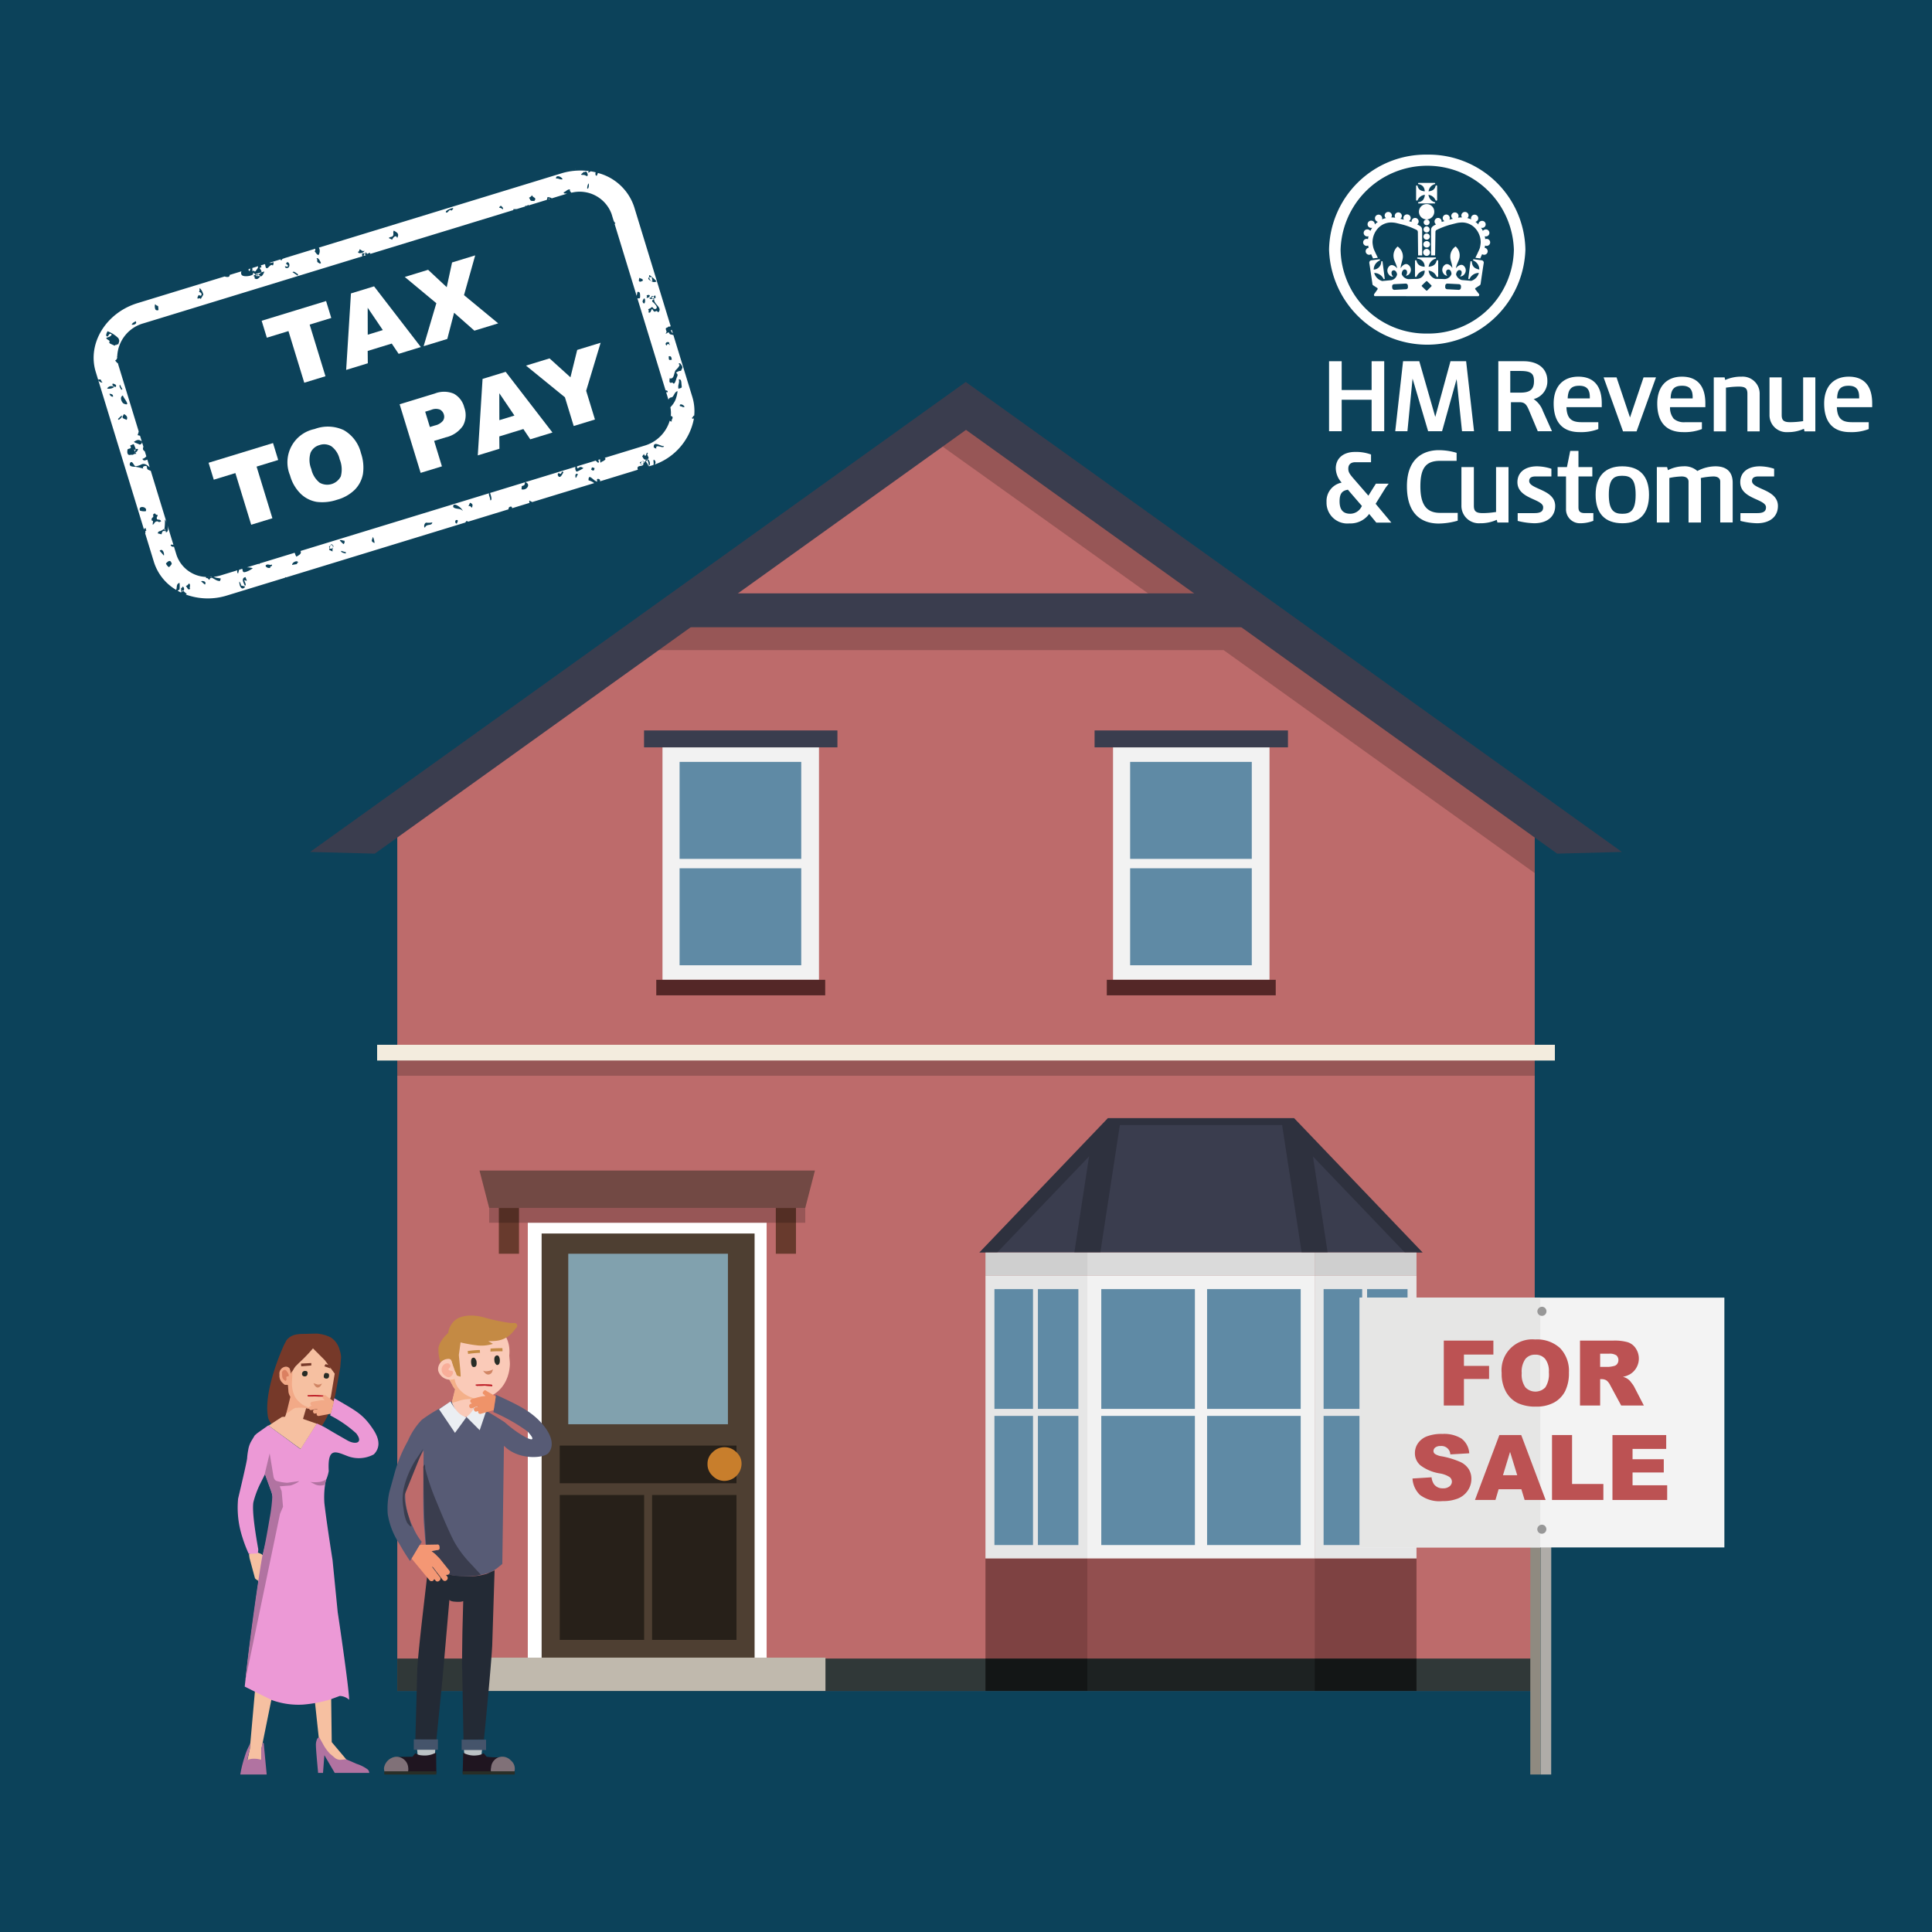
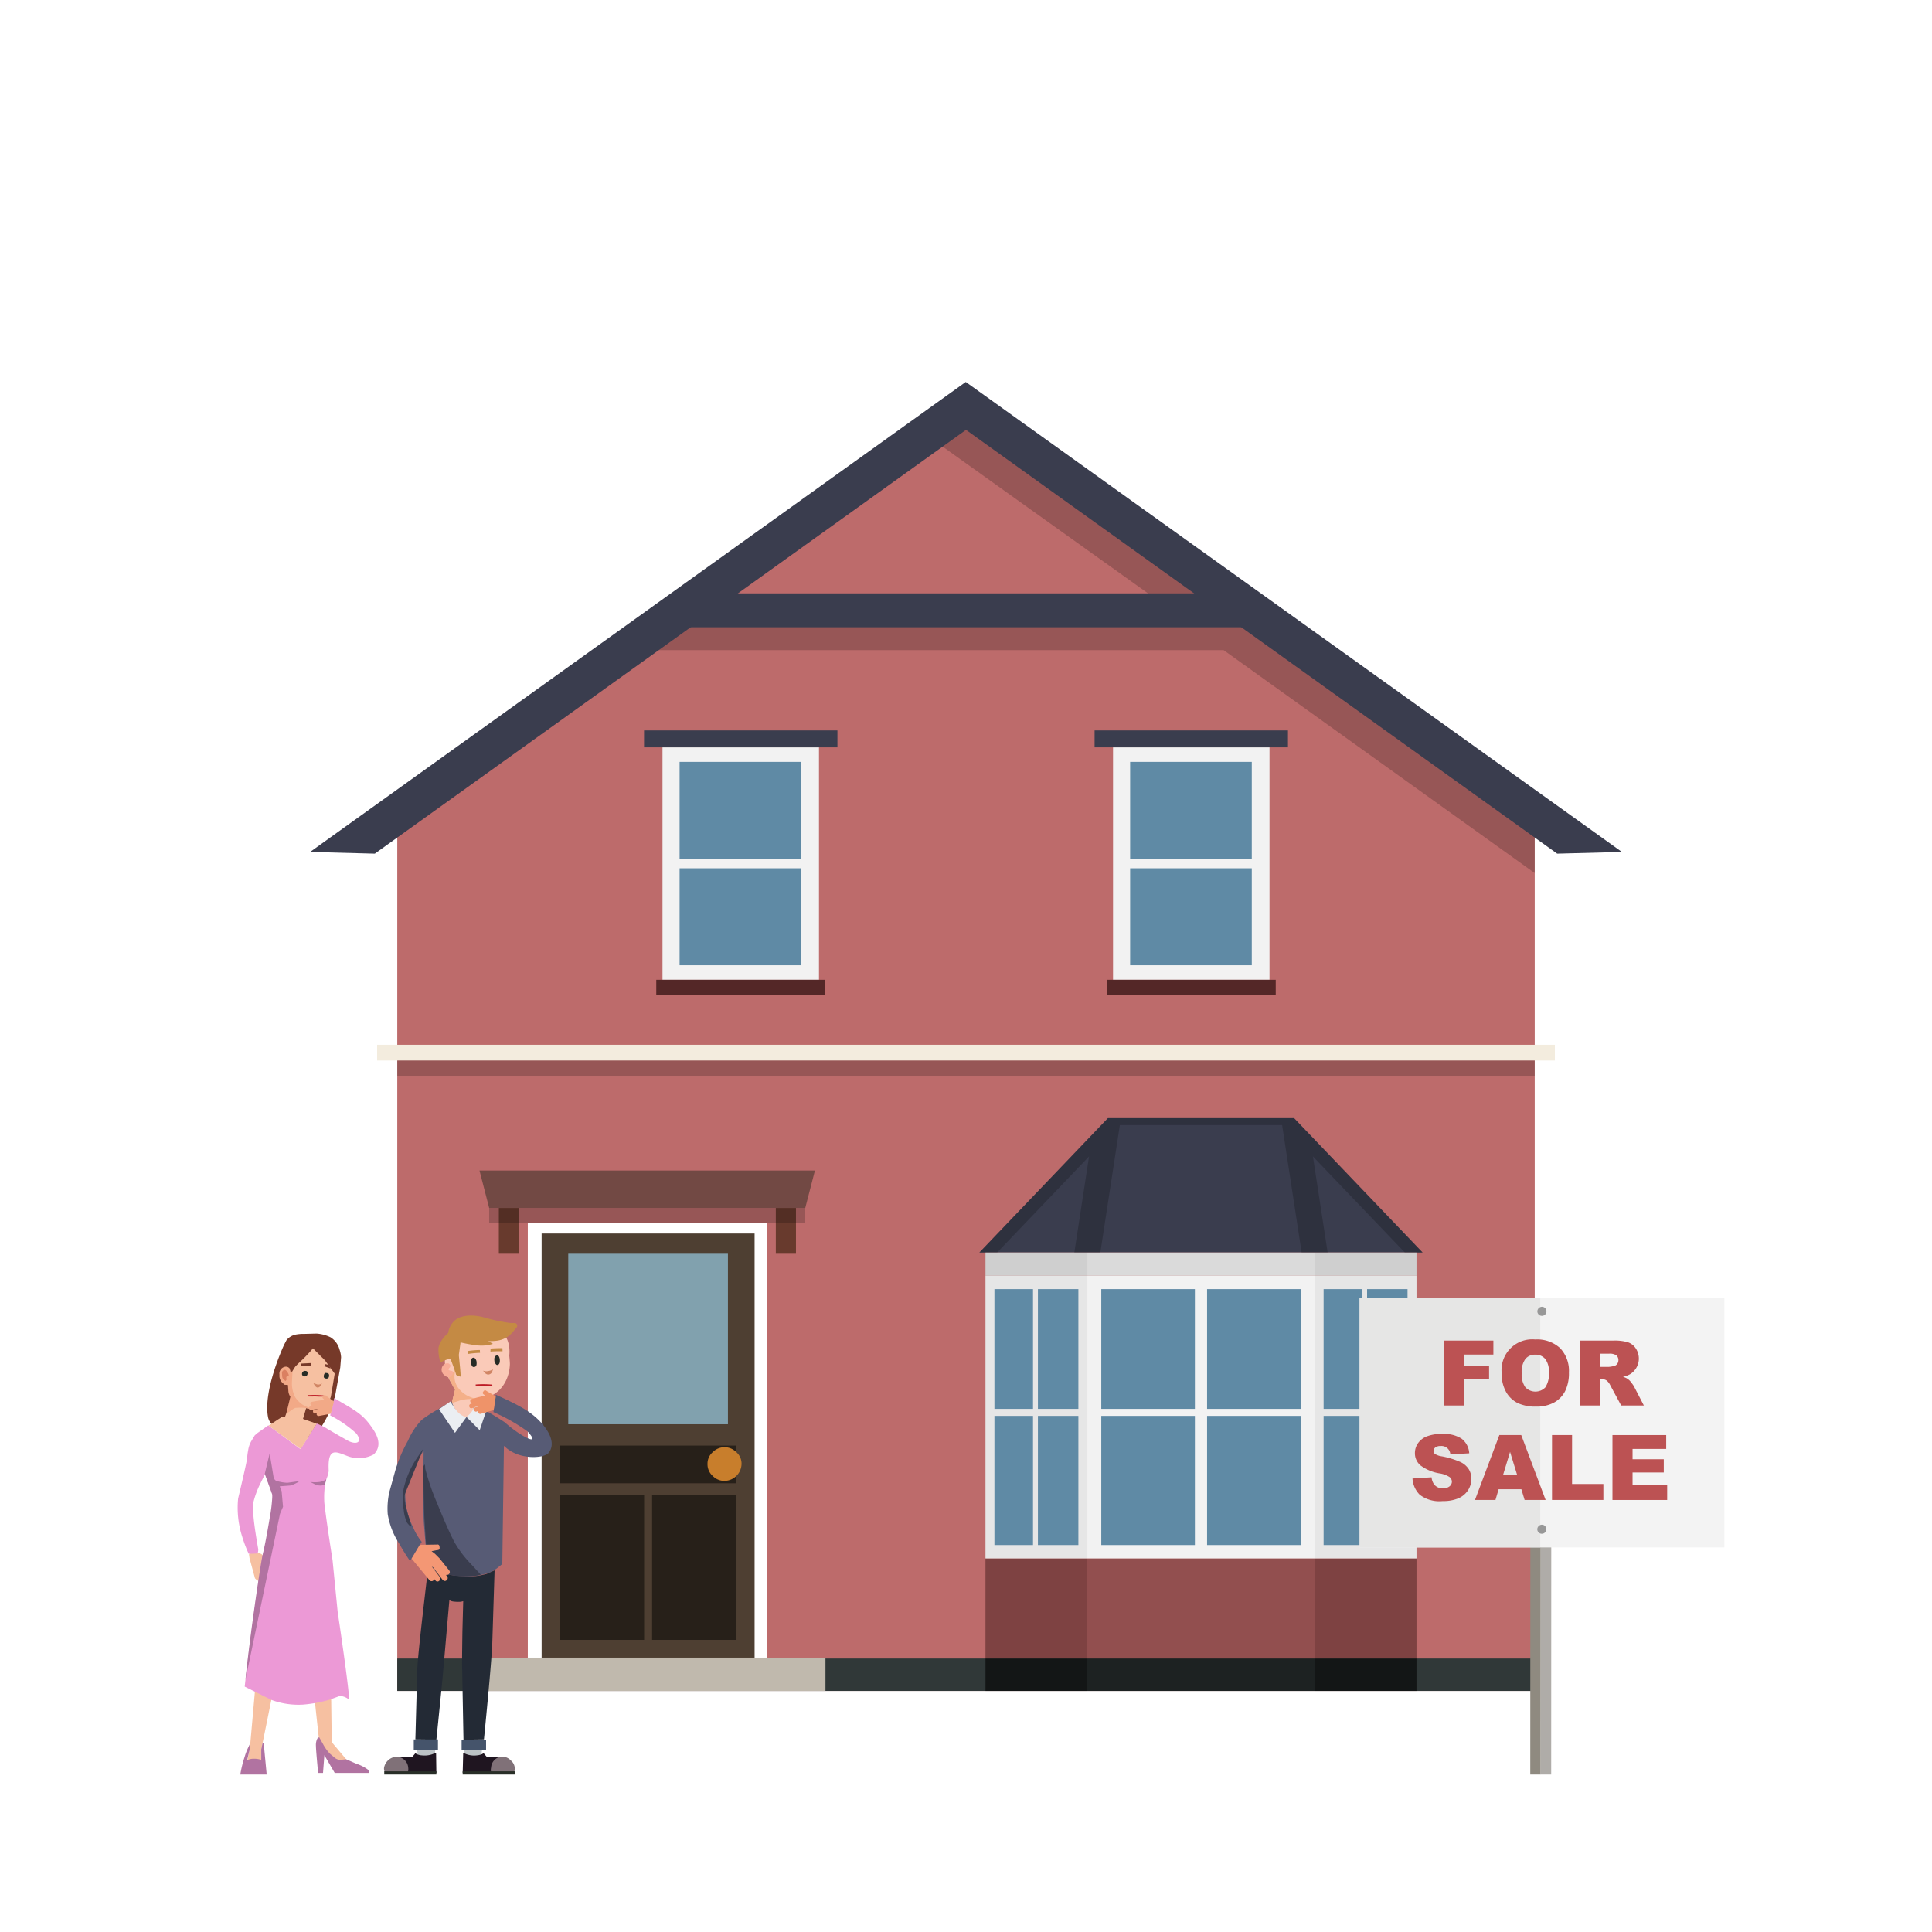
<svg xmlns="http://www.w3.org/2000/svg" width="300" height="300" viewBox="0 0 300 300">
  <defs>
    <style>
      .a {
        fill: none;
        clip-rule: evenodd;
      }

      .b {
        fill: #0c425a;
      }

      .c {
        fill: #bd6b6b;
      }

      .ac, .ae, .af, .c, .d, .g, .i, .p {
        fill-rule: evenodd;
      }

      .d {
        fill: #303838;
      }

      .e {
        fill: #f3ecde;
      }

      .f, .g {
        opacity: 0.2;
      }

      .h, .i {
        fill: #3a3d4e;
      }

      .j {
        fill: #724944;
      }

      .k {
        fill: #fff;
      }

      .l {
        fill: #4e3f32;
      }

      .m {
        fill: #81a1ae;
      }

      .n {
        fill: #272019;
      }

      .o {
        fill: #c87e2c;
      }

      .p {
        fill: #c0b9ad;
      }

      .q {
        fill: #683a2d;
      }

      .ab, .r, .s {
        fill: #542727;
      }

      .r, .t {
        opacity: 0.6;
      }

      .s, .u {
        opacity: 0.4;
      }

      .v {
        fill: #cfcfcf;
      }

      .w {
        fill: #dadada;
      }

      .x {
        fill: #e6e6e6;
      }

      .y {
        fill: #f2f2f2;
      }

      .z {
        fill: #5f8aa5;
      }

      .aa {
        clip-path: url(#a);
      }

      .ac {
        fill: #facab8;
      }

      .ad {
        fill: #f4b089;
      }

      .ae, .ai {
        fill: #c48a44;
      }

      .af {
        fill: #f8ae99;
      }

      .ag {
        fill: #d08564;
      }

      .ah {
        fill: #272c26;
      }

      .aj {
        fill: #575b75;
      }

      .ak {
        fill: #bcc3c6;
      }

      .al {
        fill: #232a35;
      }

      .am {
        fill: #1f1520;
      }

      .an {
        fill: #807178;
      }

      .ao {
        fill: #282e27;
      }

      .ap {
        fill: #45546b;
      }

      .aq {
        fill: #ebeef2;
      }

      .ar {
        fill: #f49774;
      }

      .as {
        fill: #bd1b25;
      }

      .at {
        fill: #ef9369;
      }

      .au {
        fill: #763929;
      }

      .av {
        fill: #f6c0a1;
      }

      .aw {
        fill: #ec99d6;
      }

      .ax {
        fill: #b173a1;
      }

      .ay {
        fill: #f2a987;
      }

      .az {
        fill: #db8061;
      }

      .ba {
        fill: #8f8a80;
      }

      .bb {
        fill: #afaca8;
      }

      .bc {
        fill: #f3f3f3;
      }

      .bd {
        fill: #e6e6e5;
      }

      .be {
        fill: #989898;
      }

      .bf {
        fill: #bc5253;
      }
    </style>
    <clipPath id="a">
      <polygon class="a" points="220.904 194.489 152.074 194.489 172.037 173.621 200.941 173.621 220.904 194.489" />
    </clipPath>
  </defs>
  <title>new-house-020222-3</title>
-   <rect class="b" x="-9.187" y="-10.176" width="320.352" height="320.352" />
  <g>
    <g>
      <polygon class="c" points="238.312 126.496 150 63.456 61.688 126.496 61.688 262.569 238.312 262.569 238.312 126.496" />
      <polygon class="d" points="238.312 262.569 238.312 257.539 61.688 257.539 61.688 262.569 238.312 262.569 238.312 262.569" />
      <rect class="e" x="58.559" y="162.233" width="182.882" height="2.447" transform="translate(300 326.913) rotate(180)" />
      <rect class="f" x="61.688" y="164.68" width="176.624" height="2.363" transform="translate(300 331.722) rotate(180)" />
      <path class="g" d="M238.312,124.265l-29.635-21.235h0l-.001,0-58.251-41.755-5.734,6.874,35.937,25.675c-26.58-.012-76.075-.027-77.209.009l-9.657,7.116h96.241l48.309,34.621Z" />
      <rect class="h" x="104.881" y="92.136" width="90.237" height="5.261" />
      <polygon class="i" points="251.845 132.289 149.962 59.312 48.155 132.289 58.202 132.554 150 66.752 241.798 132.554 251.845 132.289" />
      <g>
        <polygon class="j" points="74.457 181.762 126.542 181.762 125.041 187.569 75.958 187.569 74.457 181.762" />
        <rect class="k" x="81.956" y="189.869" width="37.086" height="67.869" transform="translate(200.999 447.607) rotate(180)" />
        <path class="l" d="M117.173,191.539h-33.07v65.859h33.07Z" />
        <path class="m" d="M88.239,194.68v26.477h24.794V194.68Z" />
        <path class="n" d="M100.019,254.642V232.146H86.915v22.497Z" />
        <path class="n" d="M114.361,254.642V232.146H101.257v22.497Z" />
        <path class="n" d="M114.36,230.319V224.47H86.914v5.849Z" />
-         <path class="o" d="M115.148,227.309a2.36,2.36,0,0,0-.787-1.8,2.581,2.581,0,0,0-3.712,0,2.36,2.36,0,0,0-.787,1.8,2.423,2.423,0,0,0,.787,1.856,2.539,2.539,0,0,0,1.856.787,2.69,2.69,0,0,0,2.643-2.643Z" />
+         <path class="o" d="M115.148,227.309a2.36,2.36,0,0,0-.787-1.8,2.581,2.581,0,0,0-3.712,0,2.36,2.36,0,0,0-.787,1.8,2.423,2.423,0,0,0,.787,1.856,2.539,2.539,0,0,0,1.856.787,2.69,2.69,0,0,0,2.643-2.643" />
        <polygon class="p" points="72.795 262.569 72.795 257.398 128.176 257.398 128.176 262.569 72.795 262.569 72.795 262.569" />
        <rect class="q" x="120.467" y="187.569" width="3.129" height="7.111" transform="translate(244.064 382.248) rotate(180)" />
        <rect class="q" x="77.459" y="187.569" width="3.129" height="7.111" transform="translate(158.048 382.248) rotate(180)" />
        <rect class="f" x="75.958" y="187.569" width="49.083" height="2.3" transform="translate(200.999 377.438) rotate(180)" />
      </g>
      <g>
        <polygon class="i" points="220.904 194.489 152.074 194.489 172.037 173.621 200.941 173.621 220.904 194.489" />
        <rect class="r" x="153.024" y="241.989" width="15.817" height="15.55" />
        <rect class="r" x="204.137" y="241.989" width="15.817" height="15.55" />
        <rect class="s" x="168.841" y="241.989" width="35.295" height="15.55" />
        <rect class="t" x="153.024" y="257.539" width="15.817" height="5.031" />
        <rect class="t" x="204.137" y="257.539" width="15.817" height="5.031" />
        <rect class="u" x="168.841" y="257.539" width="35.295" height="5.031" />
        <rect class="v" x="153.024" y="194.489" width="15.817" height="3.606" />
        <rect class="v" x="204.137" y="194.489" width="15.817" height="3.606" />
        <rect class="w" x="168.841" y="194.489" width="35.295" height="3.606" />
        <rect class="x" x="153.024" y="198.095" width="15.817" height="43.894" />
        <rect class="x" x="204.137" y="198.095" width="15.817" height="43.894" />
        <rect class="y" x="168.841" y="198.095" width="35.295" height="43.894" />
        <g>
          <rect class="z" x="171.006" y="200.172" width="14.536" height="18.6" />
          <rect class="z" x="187.436" y="200.172" width="14.536" height="18.6" />
          <rect class="z" x="171.006" y="219.86" width="14.536" height="20.052" />
          <rect class="z" x="187.436" y="219.86" width="14.536" height="20.052" />
        </g>
        <g>
          <rect class="z" x="154.415" y="200.172" width="5.99" height="18.6" />
          <rect class="z" x="161.168" y="200.172" width="6.282" height="18.6" />
          <rect class="z" x="154.415" y="219.86" width="5.99" height="20.052" />
          <rect class="z" x="161.168" y="219.86" width="6.282" height="20.052" />
        </g>
        <g>
          <rect class="z" x="205.528" y="200.172" width="5.99" height="18.6" />
          <rect class="z" x="212.28" y="200.172" width="6.282" height="18.6" />
          <rect class="z" x="205.528" y="219.86" width="5.99" height="20.052" />
          <rect class="z" x="212.28" y="219.86" width="6.282" height="20.052" />
        </g>
        <g class="aa">
          <polygon class="f" points="222.347 193.109 204.739 174.704 204.739 174.704 204.739 172.596 202.804 172.596 202.572 171.083 201.441 171.256 198.763 168.456 195.877 171.216 197.197 172.596 175.781 172.596 177.101 171.216 174.215 168.456 171.537 171.256 170.406 171.083 170.174 172.596 169.585 172.596 169.585 173.297 150.631 193.109 153.517 195.869 169.106 179.574 166.67 195.477 170.617 196.082 173.891 174.704 199.087 174.704 202.361 196.082 206.308 195.477 203.872 179.574 219.461 195.869 222.347 193.109" />
        </g>
      </g>
      <g>
        <g>
          <rect class="y" x="102.871" y="116.049" width="24.299" height="36.094" transform="translate(230.041 268.192) rotate(180)" />
          <rect class="z" x="105.527" y="118.305" width="18.889" height="15.06" />
          <rect class="z" x="105.527" y="134.826" width="18.889" height="15.06" />
          <rect class="h" x="100.006" y="113.421" width="30.028" height="2.627" transform="translate(230.041 229.47) rotate(180)" />
          <rect class="ab" x="101.905" y="152.143" width="26.231" height="2.411" transform="translate(230.041 306.696) rotate(180)" />
        </g>
        <g>
          <rect class="y" x="172.83" y="116.049" width="24.299" height="36.094" transform="translate(369.959 268.192) rotate(180)" />
          <rect class="z" x="175.486" y="118.305" width="18.889" height="15.06" />
          <rect class="z" x="175.486" y="134.826" width="18.889" height="15.06" />
          <rect class="h" x="169.965" y="113.421" width="30.028" height="2.627" transform="translate(369.959 229.47) rotate(180)" />
          <rect class="ab" x="171.864" y="152.143" width="26.231" height="2.411" transform="translate(369.959 306.696) rotate(180)" />
        </g>
      </g>
    </g>
    <g>
      <path class="ac" d="M73.683,205.383c2.821-.32,5.771,1.4,5.394,5.116.029.32.111,1.089.096,1.399-.138,2.85-1.889,4.976-4.433,5.264a4.448,4.448,0,0,1-.801.012c-.014.029-.032.047-.045.079l-.401,2.154q-.031.341-.639.486a2.656,2.656,0,0,1-1.052.055q-.452-.054-1.063-.834a2.148,2.148,0,0,1-.618-1.129l.587-2.308a4.762,4.762,0,0,1-.288-.447,6.365,6.365,0,0,1-1.315-3.379C68.812,208.6,70.862,205.704,73.683,205.383Z" />
      <path class="ad" d="M73.886,217.291a6.505,6.505,0,0,0-2.423.161,11.034,11.034,0,0,1-1.312.388l.504-2.094a2.848,2.848,0,0,1-.477-.78c-.298-.626-.513-.907-.488-1.03l.583-.85a.57.57,0,0,0,.23-.184l.171-.274-.1,1.059a2.953,2.953,0,0,0,.681,1.951,4.335,4.335,0,0,0,1.425,1.139,4.508,4.508,0,0,0,1.043.367,2.434,2.434,0,0,0,.874.063Z" />
      <path class="ae" d="M71.251,210.371c-.02.099.372,3.408.254,3.388s-.673-.143-.708-.376-.583-1.698-.766-2.183-1.593.379-1.635.344a5.995,5.995,0,0,1-.314-1.929c-.078-1.288,1.511-2.634,1.511-2.634a3.218,3.218,0,0,1,.808-1.729c.754-.871,2.415-1.25,4.514-.752a31.04,31.04,0,0,0,4.246.927,5.6,5.6,0,0,0,.708.008.421.421,0,0,1,.353.685c-.189.238-.405.5-.626.754a3.842,3.842,0,0,1-2.379,1.305c-.852.118-1.525.038-1.347.117s.673.377.673.377a5.871,5.871,0,0,1-2.457.235,22.148,22.148,0,0,1-2.575-.459C71.511,208.568,71.251,210.371,71.251,210.371Z" />
-       <path class="ac" d="M69.441,211.019c.867-.088.638.577,1.051,1.665.686.994.51,1.452-.357,1.54a1.93,1.93,0,0,1-2.098-1.409A1.612,1.612,0,0,1,69.441,211.019Z" />
      <path class="af" d="M68.755,212.087a1.068,1.068,0,0,0,.162,1.381c.381.331.767.567,1.144.217s.362-.79.062-.817-.576-.124-.444-.326.217-.202.267-.424-.306-.411-.306-.411A.862.862,0,0,0,68.755,212.087Z" />
      <path class="ag" d="M75.941,213.425q-.49.099-.922-.591a1.186,1.186,0,0,0,.789.057,1.758,1.758,0,0,0,.578-.168l.171-.098-.127.382A.716.716,0,0,1,75.941,213.425Z" />
      <path class="ah" d="M73.825,211.015a.818.818,0,0,1,.177.499q.07.725-.371.75-.406.07-.476-.655-.065-.764.376-.79Q73.692,210.8,73.825,211.015Z" />
      <path class="ah" d="M77.143,210.469q.402-.03.472.695.031.72-.376.79-.162.02-.294-.195a.816.816,0,0,1-.177-.499Q76.693,210.572,77.143,210.469Z" />
      <path class="ai" d="M74.513,209.628l.025.441a14.777,14.777,0,0,0-1.851.17l-.065-.446A13.878,13.878,0,0,1,74.513,209.628Z" />
      <path class="ai" d="M78.014,209.348l.02.48a17.678,17.678,0,0,0-1.876.048l.019-.475Q77.5,209.324,78.014,209.348Z" />
      <path class="aj" d="M60.451,231.702l.95-3.426a22.543,22.543,0,0,1,1.94-4.541,10.88,10.88,0,0,1,2.147-3.261,21.753,21.753,0,0,1,2.642-1.693l1.982-1.197a5.081,5.081,0,0,0,.578,1.238,2.09,2.09,0,0,0,1.734,1.239,1.071,1.071,0,0,0,1.115-.991l-.041-1.032a44.353,44.353,0,0,1,4.867,2.806c2.583,2.31,5.796,3.855,3.54,1.419a27.978,27.978,0,0,0-5.289-2.994s.439-2.732.357-2.708c3.493,1.614,5.624,2.591,7.407,4.756.841,1.022,1.946,2.874.8,4.293-.69.855-4.704,1.164-6.893-1.085-.037-.038-.041.206-.041.206l-.248,18.118-.66.537a5.665,5.665,0,0,1-1.28.784,10.566,10.566,0,0,1-3.963.578,19.202,19.202,0,0,1-5.697-1.073l-.578-7.101q-.124-1.693-.083-6.523l.041-4.83-1.445,2.56a11.779,11.779,0,0,0-1.404,4.087,11.313,11.313,0,0,0,1.238,5.326,9.546,9.546,0,0,0,1.321,2.229l-1.817,2.972q-.908-1.321-1.692-2.725a11.69,11.69,0,0,1-1.775-4.582A11.86,11.86,0,0,1,60.451,231.702Z" />
      <path class="ak" d="M74.735,272.738l-2.601.041-.206-2.312,3.055.041Z" />
      <path class="ak" d="M64.662,270.509l3.014-.041-.165,2.312-2.642-.041Z" />
      <path class="al" d="M75.602,244.376,76.8,243.84l-.371,11.725q-.206,3.592-1.28,14.532l-3.179.041-.206-11.064q-.041-.413.041-5.78l.124-4.665-.33.083a4.999,4.999,0,0,1-.908,0q-.743-.041-.908-.289l-.95,10.899q-.289,3.22-1.073,10.816l-3.261-.041.289-10.651q.041-1.693.867-8.917l.784-6.77a22.689,22.689,0,0,0,5.656.991A9.706,9.706,0,0,0,75.602,244.376Z" />
      <path class="am" d="M71.846,275.298l.083-3.138a3.431,3.431,0,0,0,2.106.413,2.62,2.62,0,0,0,.743-.165l.33-.165.454.537a10.839,10.839,0,0,0,2.601.041l-.619,2.477Z" />
      <path class="an" d="M76.676,275.38q-.619,0-.413-.95a1.746,1.746,0,0,1,.537-1.156,1.68,1.68,0,0,1,1.238-.495,1.776,1.776,0,0,1,1.28.578,1.654,1.654,0,0,1,.619,1.197q.041.826-.578.908a7.764,7.764,0,0,1-1.362-.165Z" />
      <path class="ao" d="M79.937,275.546H71.846V275.05h8.092Z" />
      <path class="am" d="M65.529,272.573a3.634,3.634,0,0,0,1.569-.165l.619-.248.041,3.138h-5.656l-.66-2.477,2.601-.041.454-.537A1.975,1.975,0,0,0,65.529,272.573Z" />
      <path class="an" d="M61.566,272.78a1.872,1.872,0,0,1,1.238.495,1.794,1.794,0,0,1,.578,1.156q.124.95-.454.95a6.813,6.813,0,0,1-1.321-.083,6.742,6.742,0,0,0-1.362.165q-.619-.041-.619-.908a2.088,2.088,0,0,1,1.94-1.775Z" />
      <path class="ao" d="M59.667,275.05h8.092v.495H59.667Z" />
      <path class="ap" d="M75.478,271.748H71.68v-1.61h3.798Z" />
      <path class="ap" d="M68.006,271.706H64.249v-1.61h3.757Z" />
      <path class="h" d="M66.396,243.675l-.454-7.225q-.083-1.115-.165-5.202l-.041-3.509.124-.248q.165-.248.165.537A35.591,35.591,0,0,0,67.8,233.23q1.817,4.459,2.766,6.234a17.053,17.053,0,0,0,2.56,3.385L74.653,244.5a3.961,3.961,0,0,1-1.197.206,21.575,21.575,0,0,1-2.188.041A24.108,24.108,0,0,1,66.396,243.675Z" />
      <path class="aq" d="M73.456,218.904l.248-.826,1.775,1.073-.991,2.931-2.064-2.064A3.681,3.681,0,0,0,73.456,218.904Z" />
      <path class="aq" d="M72.424,220.06l-1.775,2.436-2.477-3.674,1.775-1.197a9.12,9.12,0,0,0,.95,1.404A2.732,2.732,0,0,0,72.424,220.06Z" />
      <path class="ar" d="M65.158,239.918H65.24l.124-.041,2.436-.041q.454-.083.454.413.083.454-.413.454l-.826.165.537.413.702.702L69.74,243.84a.405.405,0,0,1-.083.619.568.568,0,0,1-.413.083l.165.206a.425.425,0,0,1-.041.619q-.33.289-.661-.083l-1.445-1.899-.041-.041-.165-.083,1.238,1.61a.365.365,0,0,1-.083.578.371.371,0,0,1-.33.124.348.348,0,0,1-.289-.206l-.165-.165-.124.206a.425.425,0,0,1-.619-.041l-2.766-3.344Z" />
      <path class="h" d="M62.846,230.505a14.587,14.587,0,0,1,1.693-3.798l1.197-1.775-2.807,6.936q-.371.867.578,3.798l.371,1.28q-.041.289-.66-.495a5.885,5.885,0,0,1-.537-2.106A8.169,8.169,0,0,1,62.846,230.505Z" />
      <path class="as" d="M76.459,215.154c-.035.12-.123.151-.253.089a6.378,6.378,0,0,1-.927-.079,6.412,6.412,0,0,1-.999.028.46.46,0,0,1-.388-.063c-.104-.077-.076-.127.073-.154a16.094,16.094,0,0,1,2.284.01A.202.202,0,0,1,76.459,215.154Z" />
      <path class="at" d="M76.972,216.921l-.011-.059-.067-.079-1.358-.799q-.272-.243-.476.091-.243.272.091.476l.222.218-.532.057-.762.183-.828.234a.319.319,0,0,0-.2.451.448.448,0,0,0,.244.226l-.196.071a.336.336,0,0,0-.227.434q.103.331.479.217l.818-.279.045-.011.145.013-.559.169a.288.288,0,0,0-.183.423q.004.117.171.22a.275.275,0,0,0,.28-.02l.179-.043-.002.19a.336.336,0,0,0,.434.228l1.975-.571Z" />
    </g>
    <g>
      <path class="au" d="M51.339,207.662a5.755,5.755,0,0,0-2.202-.585l-1.928.051a6.216,6.216,0,0,0-1.369.122,2.488,2.488,0,0,0-1.349.85l-.367.696s-3.319,7.067-2.496,11.288c.309,1.586,3.271,3.276,3.271,3.276s3.285.266,4.372-.911a16.514,16.514,0,0,0,2.78-5.76l.785-4.351.129-1.59a4.434,4.434,0,0,0-.246-1.194A3.243,3.243,0,0,0,51.339,207.662Z" />
      <path class="av" d="M51.299,253.91l-3.465.465,1.69,15.677v1.056l2.578,2.747,1.902-.38-2.493-2.958Z" />
      <path class="av" d="M38.411,273.348l-.338.676,2.493-.042V271.7l3.465-17.114-3.592-1.563-1.648,18.551Z" />
      <path class="av" d="M40.735,241.444l-.127-.127-.507-.211-.507-.127a1.265,1.265,0,0,0-.93.38l.085.592.845,3.127.211.211q.338.085.38.549l.085.169.211.169.296-.211.169.507q.169.211.338.169t.169-.296l-.127-.845h.085l.169.465q.127.296.338.254a.284.284,0,0,0,.169-.423l-.634-2.113-.085-.761q-.042-.296.254-.127a2.096,2.096,0,0,0,1.268.211l.085-.169q.085-.169,0-.254l-.042-.042-.211-.042v-.042Z" />
      <path class="aw" d="M57.895,221.872c-1.578-2.346-2.655-2.81-6.003-4.769.085-.016-.621,2.683-.621,2.683A18.37,18.37,0,0,1,55.32,222.58c1.15,1.512-.139,1.791-1.376,1.089-1.932-1.097-2.567-1.477-3.448-2.001-.313-.186-1.31-.634-1.31-.634l-2.535,3.972L41.664,221.33l-1.732,1.225-.38.338-.507.845a3.965,3.965,0,0,0-.507,1.437,10.171,10.171,0,0,0-.169,1.31q-.127.887-1.394,6.212a14.741,14.741,0,0,0,.634,5.916,20.605,20.605,0,0,0,1.014,2.662l1.141-.042q.338.127.338-.676-1.014-5.662-.761-7.268A14.552,14.552,0,0,1,40.355,230.5l.803-1.606.845,2.324a6.082,6.082,0,0,1,.338,1.268l.042,1.479a18.584,18.584,0,0,1-.676,3.761l-.972,4.014c-.282,1.437-2.087,14.126-2.735,20.155l4.173,2.078a12.131,12.131,0,0,0,4.86.718,20.596,20.596,0,0,0,4.247-.796l1.479-.549a2.35,2.35,0,0,1,1.459.59c-.028-1.803-1.637-12.73-1.777-13.575l-.803-8.113q-.93-5.916-1.268-8.832a13.715,13.715,0,0,1,.211-3.507,5.746,5.746,0,0,0,.465-1.479c-.2-3.748,1.043-3.055,2.931-2.325a4.898,4.898,0,0,0,4.071-.272C59.336,224.52,58.64,222.979,57.895,221.872Z" />
      <path class="ax" d="M44.622,230.246a6.975,6.975,0,0,1-1.563-.254q-.465-.084-.592-.718l-.592-3.592-.761,3.169,1.183,3.254a24.803,24.803,0,0,1-.423,3.634q-.634,3.803-1.056,5.536c-.366,1.493-2.082,13.279-2.701,19.561l5.364-25.773.465-1.099-.211-2.409-.296-.761,1.648-.127a3.601,3.601,0,0,0,.845-.338q.507-.254.507-.338Z" />
      <path class="ax" d="M48.679,230.161l-.507-.042.592.296a2.011,2.011,0,0,0,1.69.127l.211-.845a2.365,2.365,0,0,1-1.099.423A5.728,5.728,0,0,1,48.679,230.161Z" />
      <path class="ax" d="M49.566,269.757l-.085.042q-.042,0-.211.169a2.265,2.265,0,0,0-.211,1.141q0,.592.338,4.184h.761l.211-2.747,1.606,2.747h5.367a.929.929,0,0,0-.211-.507,5.868,5.868,0,0,0-1.733-.887l-1.648-.718-.887.085a1.425,1.425,0,0,1-.803-.254l-.803-.676a6.633,6.633,0,0,1-1.099-1.521Z" />
      <path class="ax" d="M37.988,272.799a18.453,18.453,0,0,0-.676,2.747h4.099l-.465-4.902h-.169l-.211.972v1.648a3.512,3.512,0,0,0-1.183-.169,2.156,2.156,0,0,0-.761.127l-.254.127.423-1.732.085-.972-.338.718A9.073,9.073,0,0,0,37.988,272.799Z" />
      <path class="av" d="M43.777,220.02l-2.071,1.352,4.986,3.634,2.493-3.93-3.381-1.183Z" />
      <path class="av" d="M44.284,219.935v.085q-.085.254.296.803a1.067,1.067,0,0,0,.718.549,1.199,1.199,0,0,0,.93-.042.852.852,0,0,0,.676-.465v-.042l.634-2.155H47.58l-2.24-1.606Z" />
      <path class="av" d="M48.595,209.371a22.478,22.478,0,0,1-2.197,2.282l-.507.507a4.319,4.319,0,0,0-.38.592.977.977,0,0,0-.169.676,1.213,1.213,0,0,1-.127.718q.042-.044-.042-.423l-.127-.887a.764.764,0,0,0-.465-.507.925.925,0,0,0-.634.127,1.02,1.02,0,0,0-.423.718l-.085.422.085.423.211.38v.042l.042.042v.042l.38.465.422.042a.822.822,0,0,1,.423.169,4.494,4.494,0,0,0,.38,1.733l-.042.127,2.24,1.606a3.624,3.624,0,0,0,3.169-.761,2.215,2.215,0,0,0,.634-1.056l.592-3.55L50.454,211.23Z" />
      <path class="ay" d="M45.003,212.54a.724.724,0,0,0-.803-.296,1.086,1.086,0,0,0-.803,1.225,1.49,1.49,0,0,0,.634,1.395.858.858,0,0,0,.676.169l.085,1.099a1.87,1.87,0,0,0,.296.761l-.634,2.62.592-.38a3.365,3.365,0,0,1,.803-.507,7.077,7.077,0,0,1,2.113.085,4.264,4.264,0,0,0,1.31-.042,2.977,2.977,0,0,1-1.395-.127,5.276,5.276,0,0,1-.887-.423,4.298,4.298,0,0,1-1.141-1.141,4.646,4.646,0,0,1-.507-2.493l.085-1.648q0,.042-.169.211l-.127.254Z" />
      <path class="az" d="M44.284,212.709a.52.52,0,0,0-.422.211l-.085.169.042.634a.761.761,0,0,0,.338.592l.127.085q.085.085.085,0,.085-.085.085-.127l.042-.042-.042-.38q.085-.127.169-.127h.042q.169,0,.169-.127V213.47a1.713,1.713,0,0,0-.423-.676Z" />
      <path class="ag" d="M49.313,214.991l-.634-.211.169.338q.254.338.465.338.423,0,.676-.634A1.083,1.083,0,0,1,49.313,214.991Z" />
      <path class="ah" d="M47.285,213.723a.403.403,0,0,0,.465-.38q.085-.465-.338-.465a.448.448,0,0,0-.507.38A.375.375,0,0,0,47.285,213.723Z" />
      <path class="ah" d="M50.623,214.061a.375.375,0,0,0,.465-.38.477.477,0,0,0-.042-.338.405.405,0,0,0-.296-.127q-.38-.127-.465.38a.507.507,0,0,0,.042.338A.406.406,0,0,0,50.623,214.061Z" />
      <path class="au" d="M46.778,212.16l1.563-.127v-.38l-1.606.085Z" />
      <path class="au" d="M51.341,212.498l-.254-.549-.549-.127-.169.338Z" />
      <path class="as" d="M47.75,216.71c0,.113.033.112.211.141l.906-.01c.423,0,.06.022.288.004A6.413,6.413,0,0,0,50.2,216.85q.254-.085,0-.169a13.735,13.735,0,0,0-2.227-.047C47.813,216.611,47.75,216.653,47.75,216.71Z" />
      <path class="ay" d="M51.844,217.705l-.005-.055-.053-.077-1.16-.843q-.225-.244-.439.04-.244.225.041.439l.182.217-.487.005-.707.099-.771.139a.291.291,0,0,0-.221.391.408.408,0,0,0,.201.226l-.184.047a.305.305,0,0,0-.244.373q.065.309.415.238l.765-.181.042-.006.131.024-.522.104a.262.262,0,0,0-.203.368.267.267,0,0,0,.136.214.251.251,0,0,0,.255.006l.166-.023-.018.172a.306.306,0,0,0,.373.244l1.839-.344Z" />
    </g>
    <g>
      <polygon class="ba" points="237.637 220.043 237.637 222.315 237.619 275.545 239.241 275.545 239.259 220.043 237.637 220.043" />
      <polygon class="bb" points="239.261 220.043 239.261 222.315 239.243 275.545 240.868 275.546 240.885 220.044 239.261 220.043" />
      <rect class="bc" x="211.139" y="201.496" width="56.621" height="38.788" />
      <rect class="bd" x="211.115" y="201.49" width="28.054" height="38.788" />
      <path class="be" d="M239.478,202.914a.707.707,0,1,1-.758.706.733.733,0,0,1,.758-.706" />
      <path class="be" d="M239.467,236.751a.705.705,0,1,1-.758.706.733.733,0,0,1,.758-.706" />
      <g>
        <path class="bf" d="M224.191,208.167h7.701v2.166H227.32v1.76h3.905v2.035H227.32v4.119h-3.129Z" />
        <path class="bf" d="M233.178,213.213a4.771,4.771,0,0,1,5.204-5.219,5.269,5.269,0,0,1,3.878,1.351,5.093,5.093,0,0,1,1.361,3.785,6.205,6.205,0,0,1-.595,2.898,4.238,4.238,0,0,1-1.719,1.76,5.673,5.673,0,0,1-2.802.629,6.452,6.452,0,0,1-2.822-.543,4.247,4.247,0,0,1-1.812-1.719A5.707,5.707,0,0,1,233.178,213.213Zm3.114.014a3.381,3.381,0,0,0,.567,2.193,2.147,2.147,0,0,0,3.098.014,3.734,3.734,0,0,0,.55-2.345,3.113,3.113,0,0,0-.574-2.08,1.962,1.962,0,0,0-1.558-.657,1.889,1.889,0,0,0-1.512.667A3.387,3.387,0,0,0,236.292,213.227Z" />
        <path class="bf" d="M245.341,218.246v-10.08h5.191a7.537,7.537,0,0,1,2.207.248,2.35,2.35,0,0,1,1.23.918,2.845,2.845,0,0,1-.874,4.067,3.751,3.751,0,0,1-1.094.399,2.114,2.114,0,0,1,1.31.901,4.003,4.003,0,0,1,.436.626l1.509,2.921h-3.52l-1.665-3.08a2.353,2.353,0,0,0-.564-.777,1.308,1.308,0,0,0-.764-.233H248.47v4.091Zm3.129-5.996h1.313a4.661,4.661,0,0,0,.824-.137.825.825,0,0,0,.506-.316,1.02,1.02,0,0,0-.113-1.334,1.876,1.876,0,0,0-1.162-.261H248.47Z" />
        <path class="bf" d="M219.331,229.581l2.963-.186a2.261,2.261,0,0,0,.393,1.1,1.646,1.646,0,0,0,1.375.612,1.521,1.521,0,0,0,1.027-.313.936.936,0,0,0,.361-.726.924.924,0,0,0-.344-.701,3.987,3.987,0,0,0-1.595-.585,6.782,6.782,0,0,1-2.923-1.224,2.46,2.46,0,0,1-.88-1.946,2.645,2.645,0,0,1,.45-1.468,2.99,2.99,0,0,1,1.355-1.086,6.319,6.319,0,0,1,2.478-.396,5.069,5.069,0,0,1,2.946.719,3.102,3.102,0,0,1,1.207,2.286l-2.936.172a1.373,1.373,0,0,0-1.526-1.3,1.249,1.249,0,0,0-.818.231.706.706,0,0,0-.275.56.564.564,0,0,0,.227.433,2.562,2.562,0,0,0,1.046.371,13.065,13.065,0,0,1,2.925.891,3.075,3.075,0,0,1,1.286,1.117,2.828,2.828,0,0,1,.402,1.492,3.196,3.196,0,0,1-.536,1.788,3.354,3.354,0,0,1-1.499,1.241,6.062,6.062,0,0,1-2.428.423,4.999,4.999,0,0,1-3.562-.99A3.906,3.906,0,0,1,219.331,229.581Z" />
        <path class="bf" d="M236.24,231.251h-3.536l-.491,1.664h-3.181l3.788-10.08h3.397l3.788,10.08h-3.262Zm-.646-2.179-1.112-3.624-1.101,3.624Z" />
        <path class="bf" d="M240.996,222.836H244.11v7.598h4.861v2.482h-7.976Z" />
        <path class="bf" d="M250.381,222.836h8.347v2.152H253.502v1.602H258.35v2.056H253.502v1.987h5.377v2.283h-8.498Z" />
      </g>
    </g>
    <g>
      <g>
        <path class="k" d="M40.629,49.808l10.005-3.063.806,2.63L48.083,50.402l2.455,8.021-3.292,1.007L44.791,51.41l-3.356,1.028Z" />
        <path class="k" d="M60.83,53.349l-3.736,1.144.02,1.917L53.752,57.44l.743-11.877,3.59-1.099L65.348,53.89l-3.446,1.055Zm-1.387-2.094-2.349-3.469.009,4.186Z" />
        <path class="k" d="M62.852,43.004l3.626-1.11,2.889,2.699.831-3.838,3.589-1.099L72.052,45.83l5.308,4.382-3.697,1.132-3.151-2.779-1.056,4.067-3.676,1.125,1.975-6.676Z" />
        <path class="k" d="M32.389,71.859l10.004-3.062.806,2.629-3.357,1.027,2.456,8.021-3.292,1.008L36.55,73.46l-3.356,1.027Z" />
        <path class="k" d="M45.038,73.818A5.272,5.272,0,0,1,48.85,66.62a5.825,5.825,0,0,1,4.535.173,5.63,5.63,0,0,1,2.662,3.56,6.864,6.864,0,0,1,.309,3.255,4.69,4.69,0,0,1-1.247,2.417,6.28,6.28,0,0,1-2.757,1.571,7.124,7.124,0,0,1-3.158.338,4.695,4.695,0,0,1-2.47-1.23A6.309,6.309,0,0,1,45.038,73.818Zm3.296-.993a3.729,3.729,0,0,0,1.309,2.134,2.372,2.372,0,0,0,3.277-.987,4.126,4.126,0,0,0-.177-2.655,3.442,3.442,0,0,0-1.28-2.013,2.167,2.167,0,0,0-1.857-.19,2.092,2.092,0,0,0-1.383,1.194A3.75,3.75,0,0,0,48.334,72.825Z" />
        <path class="k" d="M62.055,62.777l5.471-1.675a3.913,3.913,0,0,1,2.938.03,3.336,3.336,0,0,1,1.631,2.147,3.435,3.435,0,0,1-.199,2.819,4.394,4.394,0,0,1-2.682,1.813l-1.803.551,1.211,3.953-3.306,1.012ZM66.75,66.306l.807-.247a2.174,2.174,0,0,0,1.236-.74,1.117,1.117,0,0,0,.125-.965,1.232,1.232,0,0,0-.594-.747,1.811,1.811,0,0,0-1.363.035l-.938.287Z" />
        <path class="k" d="M81.268,66.622l-3.736,1.144.018,1.917-3.36,1.029.742-11.876,3.59-1.099,7.264,9.425-3.447,1.055ZM79.88,64.528l-2.349-3.47.009,4.186Z" />
        <path class="k" d="M81.678,56.77l3.655-1.119,3.246,2.936,1.05-4.251,3.637-1.113-2.247,7.457,1.366,4.461-3.299,1.01L87.721,61.69Z" />
      </g>
      <g>
        <path class="k" d="M39.921,42.787a.333.333,0,0,1-.217-.112c.004.11.039.216.179.203a4.566,4.566,0,0,1,.549.009.66.66,0,0,0-.313-.233C40.016,42.727,39.928,42.787,39.921,42.787Z" />
        <path class="k" d="M100.416,71.337a1.116,1.116,0,0,0,.13-.046.398.398,0,0,0-.091-.042A.176.176,0,0,1,100.416,71.337Z" />
        <path class="k" d="M104.233,51.446a.757.757,0,0,0,.245.301l-.161-.525C104.22,51.245,104.143,51.24,104.233,51.446Z" />
        <path class="k" d="M25.537,82.127c-.005.053-.011.104-.015.159a.308.308,0,0,1,.107.073C25.652,82.176,25.617,82.111,25.537,82.127Z" />
        <path class="k" d="M39.702,42.66l-.011.004.012.012C39.703,42.67,39.702,42.666,39.702,42.66Z" />
        <path class="k" d="M51.668,85.084c.144-.164-.074-.398-.181-.537a.365.365,0,0,1-.184.187c-.083.161-.142.345-.069.444A.39.39,0,0,0,51.668,85.084Z" />
        <path class="k" d="M107.449,64.843c.31-.109-.001-.173.348-.315a7.445,7.445,0,0,0-.284-2.866l-2.953-9.646a.243.243,0,0,1-.168-.034c-.253-.074-.413-.011-.493-.318-.236-.143-.333.196-.554.118.273-.252.104-.372.047-.645-.067-.328.284-.185.418-.451.245.113.19-.046.342-.005l-5.676-18.54a8.044,8.044,0,0,0-5.628-5.28c-.04.101-.084.201-.116.305-.172.347-.377-.139-.226-.406-.258-.064-.521-.116-.786-.159a.868.868,0,0,1-.414.197.39.39,0,0,1,.147-.231,10.194,10.194,0,0,0-4.325.364l2.206-.675c-.013.011-.015.027-.03.038l-.033-.018L49.513,38.448a1.123,1.123,0,0,1-.058,1.157c-.335-.105-.357-.348-.596-.548a.572.572,0,0,0,.089-.435l-4.716,1.444c-.152.093-.433.068-.507.362-.061-.024-.122-.047-.183-.071.007-.016.022-.048.043-.092l-1.756.538a.721.721,0,0,0,.611-.119.604.604,0,0,1-.09.559c-.198-.317-.583.196-.722.312-.389.326-.408-.26-.475-.546l-.652.2a.46.46,0,0,0,.115.208c-.087.201-.381.094-.247.292.103.155.304.376.21.582.155-.046.31-.09.464-.137a1.663,1.663,0,0,1-.41.731.814.814,0,0,1-.2.004l.001.001c-.245.325-.55.639-.942.286.328-.285-.532-.262.201-.511-.154-.148-.29-.362-.437-.244.408.353-1.545.745-1.765.206a.582.582,0,0,1,.002-.497l-1.85.566c.034.045.029.113-.045.219-.097.138-.452.113-.718.015l-13.526,4.141c-4.918,1.506-7.829,6.292-6.489,10.669l.371,1.214c.596-.121.319.069.684.454a.756.756,0,0,1-.665-.391L22.345,82.178c.02.005.03.022.054.024-.005-.137.068-.201.222-.195a1.412,1.412,0,0,0,.108.372c-.33.146-.03.273-.192.43l1.362,4.45a7.711,7.711,0,0,0,3.454,4.338c.007-.017.018-.035.023-.05.132-.401-.03-.884.5-1.039a4.036,4.036,0,0,1-.009,1.064.665.665,0,0,0-.286.161c.168.094.339.182.514.266.042-.045.085-.082.123-.127a.472.472,0,0,1-.076.011c-.003-.195-.013-.39-.029-.584.146.005.215-.065.204-.208.282.027.362.459.152.673.18.141.329.308.528.44-.02.053-.084.085-.154.112a9.973,9.973,0,0,0,6.405.151L44.225,89.72l.108-.123c.03.026.024.053.032.08l27.886-8.537a1.714,1.714,0,0,1,.214-.26.66.66,0,0,0,.256.117l6.248-1.913a.355.355,0,0,1,.305-.417c.192-.027.226.099.248.248l2.707-.829a.611.611,0,0,1-.027-.379c.136.134.327.168.436.254l9.635-2.949a2.539,2.539,0,0,0-.886-.427c-.018-1.268.823.215,1.371.19-.132-.327-.063-.46.205-.401a.279.279,0,0,1,.208.363l8.341-2.554a.23.23,0,0,1-.043.005c.099-.308-.061-.525.036-.817a.47.47,0,0,1,.132.774l-2.588.792a.59.59,0,0,1-.053-.199c-.049-.619.986-.155.907-.783-.112.027-.341.205-.436.033a.868.868,0,0,1,.404-.48c.095.139-.066.403.21.335-.12-.336.382-.086.4-.475a2.059,2.059,0,0,1,.273,1.048l.271-.083a9.423,9.423,0,0,0,6.731-7.364c-.093.023-.181.045-.248.067Zm-2.106-8.297c.21-.331.4.022.499.183.27.421.038.427-.087.851a1.206,1.206,0,0,0-.781.304c.309.238.282.356.127.698-.12.268-.323,1.33-.643.865-.099-.143-.179.069-.387-.022-.245-.161-.034-.478-.117-.693.797.242.648-.877.991-1.29C104.927,57.498,105.894,56.536,105.344,56.546ZM103.83,55.341c.411-.139.446.231.481.516C103.751,55.984,103.889,55.79,103.83,55.341Zm.093-2.164c-.082.264.107.145.034.439-.132-.292-.336-.269-.43.035C103.179,53.472,103.416,52.954,103.923,53.177Zm-1.71-4.673c-.155-.146-.195-.287-.422-.151-.268.161-.357-.18-.524-.372-.211.115-.198.801-.612.485.352-.318-.389-.354.343-.594q.272-.34.436-.022a.336.336,0,0,0,.415.104c.391-.242-.2-.761-.33-.933-.358-.223-.337-.404.068-.543C101.471,47.232,102.962,47.778,102.213,48.504Zm-1.41-5.438a.933.933,0,0,1,.005-.337c.121-.052,1.024.781,1.127.971a.709.709,0,0,1-.85-.096C100.658,43.447,100.558,43.171,100.803,43.066Zm.608,2.976c.098-.052.199-.107.337-.175.11.417.054.43-.192.461.002.044-.008.087-.002.131-.094.041-.169-.015-.234-.093-.023.005-.043.007-.068.013a.319.319,0,0,1-.433-.104,2.547,2.547,0,0,0,.367-.127c-.024-.053-.042-.101-.055-.132C101.364,45.883,101.329,46.011,101.411,46.042Zm-.531-.175c.121.153-.353.528-.498.32.114-.091.119-.185.009-.279C100.49,45.815,100.773,45.734,100.88,45.868ZM99.271,43.132c.282.192.561.11.55.45a1.257,1.257,0,0,1-.413.162C99.066,43.697,99.247,43.422,99.271,43.132Zm.772,3.182c.266.246.075,1.131-.195.679C99.685,46.789,99.864,46.508,100.043,46.314ZM90.666,26.668a.166.166,0,0,0,.276-.079c.325.153.486.946.062.702-.401-.232-.522-.056-.788-.18C90.291,26.98,90.654,26.735,90.666,26.668Zm.518,2.602a1.487,1.487,0,0,1,.196-.792C91.522,28.625,91.396,29.464,91.184,29.27Zm-3.824-1.427c-.53.068-.59-.187-1.012-.108C86.264,27.115,87.161,27.363,87.361,27.843Zm-4.748,2.464c.138.451.813.334.341.918-.224-.083-.453.08-.626-.186a.885.885,0,0,0-.19-.335A1.043,1.043,0,0,0,82.613,30.306Zm-4.627,1.844a.261.261,0,0,1,.082.365.856.856,0,0,0-.563-.262Q77.733,31.749,77.986,32.151Zm-8.62.553c.372-.282,1.557-.719.707.022-.139-.335-.421.09-.545.206C69.329,33.115,69.055,32.939,69.366,32.704Zm-8.303,3.802c.075-.262-.086-.444.099-.697.544.336.867.473.513,1.153-.165-.611-.675-.046-.784.26-.176-.09-.353-.177-.532-.264C60.642,36.693,60.959,36.873,61.063,36.505Zm-5.147,2.23c.226.114.372.35.661.193.021.304-.967.608-.999.151C55.866,39.152,55.731,38.642,55.916,38.736ZM49.249,40.52a.479.479,0,0,0-.096-.411c.295-.15.547.446.692.731-.058.035-.116.069-.174.104C49.497,40.793,49.238,40.763,49.249,40.52ZM46.021,42.423c.172.099.332.172.21.38-.27-.179-.538-.367-.811-.543C45.617,42.091,45.868,42.298,46.021,42.423Zm-1.762-1.085c.601.214.575-.16.157-.356.191-.616.659-.039.485.4C44.817,41.708,44.202,41.72,44.259,41.337ZM30.881,45.794c.491.44.623-.413.015-.441.187-.218.009-.395.133-.617a2.209,2.209,0,0,1,.544,1.008q-.197.341-.399.68a.299.299,0,0,0-.437-.029C30.537,46.288,30.795,45.898,30.881,45.794Zm-6.771,1.448c.377.444.44.022.473.57.024.366.089.4-.292.359C24.014,48.141,23.978,47.335,24.109,47.242Zm-3.06,2.632c.341.403-.324.629-.611.532C20.675,50.023,20.762,50.115,21.049,49.874Zm-3.704,2.064c-.452-.384-.454.387-.725.305-.302-.091.004-.669.082-.805a4.725,4.725,0,0,1,1.685,1.083c.212.459.129.442-.034.982a.172.172,0,0,0-.279.093c-.117-.074-.202-.044-.25.09-.2-.087-.401-.178-.598-.271-.587-.272.073-.327-.388-.61C15.948,52.262,17.102,52.562,17.345,51.939Zm1.296,7.799a3.381,3.381,0,0,0,.367.689c-.059.034-.116.068-.174.104C18.765,60.359,18.406,59.932,18.641,59.738Zm.446,1.669c.03.357,1.375,1.772.158,1.28C18.901,62.546,18.5,61.642,19.087,61.407Zm2.075,9.086c-.365-.122-.434.235-.802.11-.583.217-.666-.325-.545-.836.419-.212.638-.034.395-.586q.27-.115.543-.225a6.227,6.227,0,0,1,.331.8.502.502,0,0,1,.355-.028c-.043.218-.226.493-.414.518A1.073,1.073,0,0,1,21.161,70.493Zm-3.613-8.889a.55.55,0,0,1-.552-.461C17.3,61.183,17.576,61.206,17.548,61.604ZM18.887,64.52c.198.246-.32.567-.442.681-.045-.047-.092-.091-.138-.137C18.499,64.882,18.692,64.699,18.887,64.52Zm.777.679c-.289-.167-.732-.189-.614-.549.064-.117.129-.232.194-.349C19.694,64.52,19.867,64.817,19.663,65.199Zm-2.157-5.649c.243.092.675.155.47.54C17.7,60.035,17.327,59.909,17.506,59.55Zm.211.564a1.426,1.426,0,0,1-1.085.221A.724.724,0,0,1,17.718,60.114Zm4.92,19.264a2.026,2.026,0,0,1-.9-.09C21.373,78.395,22.995,78.673,22.637,79.378Zm2.15,6.145c.507-.494.782.564.647.748-.042-.052-.084-.103-.126-.155C25.137,85.915,24.964,85.718,24.788,85.524Zm-1.186-4.656a.381.381,0,0,1,.14-.542c.173-.155-.09-.398.142-.536.36-.199.164.239.541.133.161.329-.219.271-.04.708.256.13.493-.031.631.319-.536.304-.35-.134-.795.045-.261.106-.25.355-.496.481C23.655,81.342,23.902,80.752,23.602,80.868Zm2.614,7.196a1.361,1.361,0,0,1-.451-.565c.35-.377.713-.659.901.031C26.689,87.61,26.274,88.09,26.216,88.064Zm3.325,3.351c-.36.344-.422-.179-.687-.411a.972.972,0,0,0,.487-.408C29.703,90.819,29.32,91.282,29.541,91.415Zm2.271-.636c-.046-.041-.094-.084-.14-.126q-.233-.189-.45-.397C31.561,90.132,32.138,90.347,31.812,90.779Zm5.378-.1c-.129-.773.189-.072.251.237.048.039.69.128.612.221C37.565,91.725,37.26,91.096,37.19,90.679Zm.824.256c-.185-.436-.627-1.144.102-1.323q.099.281.22.552c-.176.047-.317-.095-.386-.069C37.85,90.132,38.404,90.936,38.014,90.935ZM41.969,88.16c-.453.17-1.045-.359-.503-.487.277-.068.48.134.761-.013C42.319,88.062,41.935,87.778,41.969,88.16Zm4.165-.575c-.259.044-.519.087-.778.133-.001-.425.871-.808.938-.355C46.149,87.368,46.096,87.443,46.135,87.585Zm5.511-1.957c-.183-.082-.363-.165-.544-.247a.39.39,0,0,0-.008-.448.341.341,0,0,1,.209-.199,1.316,1.316,0,0,1,.147-.235c.008.013.025.033.037.048a.36.36,0,0,0,.033-.056,1.076,1.076,0,0,1,.267.346A1.254,1.254,0,0,0,51.646,85.628Zm2.023.319c-.17-.069-.732-.115-.71-.411q.382.112.768.221C53.708,85.821,53.688,85.883,53.669,85.947ZM53.34,84.492a5.712,5.712,0,0,1-.586-.571c.253-.173.406.058.715.031A.447.447,0,0,1,53.34,84.492Zm4.824-.169c-.649-.271-.418-.398-.255-.962A2.885,2.885,0,0,1,58.164,84.323Zm7.812-2.387c-.258-.135-.025-.848.267-.774a2.766,2.766,0,0,0,.884-.044C67.034,81.741,66.276,81.241,65.976,81.936ZM70.948,81.3c-.307.034-.346-.534-.067-.554C71.295,80.713,70.945,81.179,70.948,81.3Zm-.57-2.567c-.125-.94,1.425.151,1.472.623C71.538,78.855,70.758,79.145,70.377,78.734Zm2.91.109c-.211-.157-.245-.338-.548-.229.079-.183.159-.362.239-.543C73.481,78.258,73.401,78.436,73.287,78.843Zm13.361-4.99a.283.283,0,0,1,.137-.409c.453.51.365-.556.703-.113C87.371,73.501,86.975,74.47,86.649,73.853Zm3.067-.091c-.217.071-.094.403-.344.421-.002-.154-.116-.552.143-.603C89.661,73.55,89.728,73.612,89.716,73.762Zm2.083-.845c.157-.396.016-.39.514-.235Q92.293,73.302,91.799,72.917Zm7.719-.767c-.057-.12-.115-.238-.171-.358.182-.082.364-.165.547-.245C100.135,71.926,99.797,72.009,99.518,72.15Zm1.094-.882c-.027.013-.041.012-.066.023.434.209.526,1.146.092.997,0-.285-.409-.541-.402-.895a.132.132,0,0,0,.179-.056c-.357.113-.478-.066-.695-.502a1.168,1.168,0,0,0,.266-.349c.368.892.339-.562.619-.094C100.268,70.632,100.962,71.047,100.612,71.268Zm1.298-1.611a1.032,1.032,0,0,1-.396-.188c-.069-1.108,1.06-.126,1.585-.2C103.043,69.782,101.737,68.808,101.91,69.657Zm2.184-6.416a4.554,4.554,0,0,1,.055,1.472.881.881,0,0,0,.091-.157c.473.381-.035.478.074.879-.133.054-.234-.021-.312-.125a5.775,5.775,0,0,1-3.934,3.896l-6.164,1.887c.004.009.009.025.013.033.37.205-.384.552-.517.591-.168.32-.228-.086-.221-.401l-.307.094a.345.345,0,0,1,.029.48c-.14-.118-.273-.241-.406-.365l-2.888.884c-.011.214-.023.432.305.198.267-.19.427-.052.683.09a6.225,6.225,0,0,1-1.003.532c-.235.018-.32-.579-.234-.739l.003-.004-7.805,2.389c.945.273.241,1.343-.579,1.106.084-.462-.082-.481.297-.584.218-.06.235-.323.232-.507l-5.41,1.656c.072.239.416,1.154.047,1.148-.012-.064-.026-.128-.036-.192.022-.185-.284-.698-.162-.909l-29.288,8.966c.244.447-.293.671-.632.883-.034-.057-.066-.116-.1-.175-.107-.15-.077-.357-.199-.424L40.267,87.511c.006.039.013.079.02.116a.276.276,0,0,1-.14-.079l-1.816.556a2.838,2.838,0,0,1,.919.125,3.253,3.253,0,0,1-1.053.565c-.524.175-.472-.075-.577-.472l-.493.151c-.05.193-.1.387-.157.577-.136-.06-.167-.297-.117-.493l-2.562.784a6.334,6.334,0,0,1-1.114.234,2.471,2.471,0,0,0,.682.183c.651.103.368.018.324.448-.464.071-.915-.328-1.33-.515.003.03-.004.058.003.088-.245-.098-.253.112-.357.272-.201-.17-.215-.355-.526-.262a.15.15,0,0,0-.014-.201,5.046,5.046,0,0,1-4.547-3.404l-.4-1.307c-.326.178-.922-.477-.083-.272l-.938-3.064c.133.521.16,1.093-.245,1.117a.283.283,0,0,0-.118-.299,1.19,1.19,0,0,1-.021.14c-.392-.198-.447.211-.529.468-.193-.047-.384-.093-.574-.145a.354.354,0,0,1,.293-.337c.259-.029.576-.326.738-.357a9.188,9.188,0,0,0,.078-1.429c.054-.006.167.208.269.489L23.41,73.103c-.278-.084-.501-.193-.545-.302-.1-.246.046-.485-.329-.443-.207.022-.499.186-.265.41a10.948,10.948,0,0,0-1.233-.287c-.452-.002-1.161-.044-.794-.662.342-.33.556.578.809.586a2.708,2.708,0,0,0,.939-.305c.499-.208.876.152,1.249.452l-.364-1.19c-.024.01-.039.018-.066.028-.32.127-.545.192-.699-.136a1.172,1.172,0,0,0,.611-.397l-.235-.769c-.184-.122-.32-.286-.284-.461a1.347,1.347,0,0,1,.062-.264l-.219-.714a.382.382,0,0,1-.365.383c-.283-.155-.626-.232-.894-.41.37-.279.712-.433,1.142-.145a.198.198,0,0,1,.103.125l-.288-.94c-.128-.031-.255-.062-.383-.094a3.31,3.31,0,0,0,.177-.578L18.377,56.663c-.02-.066-.02-.133-.037-.199a2.53,2.53,0,0,1-.459-.487.54.54,0,0,0,.288-.658c.013-.002.023.002.035,0a5.577,5.577,0,0,1,4.106-5.122L56.273,39.8a1.027,1.027,0,0,1-.028-.467c.133-.002.266-.005.399-.007a1.018,1.018,0,0,0-.182.416l.367-.112a.543.543,0,0,0-.139-.044c.022-.13.043-.262.063-.393.253.053.13.293.323.212.098-.041.244-.152.36-.124.063.016.075.072.054.146l22.219-6.802a.561.561,0,0,1,.01-.147c.181-.004.357-.011.535-.02l1.282-.393a1.38,1.38,0,0,0,.042-.14.299.299,0,0,0,.412-.138.337.337,0,0,1,.08.115l2.84-.869a2.939,2.939,0,0,0,.11-.437c.165.038.499.05.648.205l2.36-.723c-.182-.058-.488.042-.507-.21.366-.12.542-.467.964-.464.004.063.009.125.013.189-.006.085.1.206.233.332a5.275,5.275,0,0,1,6.231,3.293l.317,1.037c.082.129.094.282.28.367a.363.363,0,0,1-.12.157l3.417,11.162a4.625,4.625,0,0,0,.118-.606c.425-.088.411.271.424.57.02.503-.078.421-.424.422L103.348,60.61c.243.016.402.104.304.315a.519.519,0,0,0-.213-.018l.356,1.164a.53.53,0,0,1,.403-.362c.463.003.459-.844,1.011-.971a4.989,4.989,0,0,1-.362,1.44A3.89,3.89,0,0,1,104.093,63.24Zm1.489-.17c-.173-.495.608-.249.711.11C105.998,63.308,105.917,63.075,105.582,63.071Zm-.229-2.712c-.155-.574.222-.919.038-1.437.432-.099.399.444.429.75C105.88,60.237,105.952,60.199,105.353,60.359Z" />
-         <path class="k" d="M39.702,42.66c.021-.007.03-.012.054-.02a.654.654,0,0,1,.362.014,4.551,4.551,0,0,0,.455-.345c.004-.006.001-.013.004-.02q-.434.129-.868.257A.894.894,0,0,0,39.702,42.66Z" />
        <path class="k" d="M101.32,46.367c.091-.018.172-.03.236-.038a1.552,1.552,0,0,1,.004-.304.209.209,0,0,1-.149.018c-.072.038-.147.074-.225.107A.952.952,0,0,0,101.32,46.367Z" />
        <path class="k" d="M21.127,69.87c-.016-.036-.028-.076-.043-.114a.188.188,0,0,0-.081.127A.182.182,0,0,0,21.127,69.87Z" />
        <path class="k" d="M85.173,30.953l.225-.069c-.072-.02-.145-.04-.217-.06C85.174,30.87,85.175,30.91,85.173,30.953Z" />
        <path class="k" d="M20.96,70.258c.021.004.042-.01.064-.013-.019-.029-.037-.057-.055-.086C20.965,70.194,20.965,70.219,20.96,70.258Z" />
        <path class="k" d="M20.968,70.16a2.713,2.713,0,0,1,.034-.277.155.155,0,0,1-.121-.126C20.78,69.835,20.866,69.998,20.968,70.16Z" />
        <path class="k" d="M39.855,41.862a.666.666,0,0,0,.215-.523l-.894.274a3.655,3.655,0,0,1,.016.528C39.635,41.765,39.4,42.576,39.855,41.862Z" />
        <path class="k" d="M101.288,43.667c.066-.246-.149-.365-.012-.621a.861.861,0,0,0-.473.02.891.891,0,0,0,.282.538A1.474,1.474,0,0,0,101.288,43.667Z" />
        <path class="k" d="M28.317,91.645a.386.386,0,0,1-.097.228.409.409,0,0,0,.251-.108A1.042,1.042,0,0,0,28.317,91.645Z" />
        <path class="k" d="M38.757,42.102a2.901,2.901,0,0,0,.119-.398l-.263.081A.241.241,0,0,0,38.757,42.102Z" />
        <path class="k" d="M32.294,89.599c.007.011.015.016.022.027a.687.687,0,0,1,.538.064c-.004-.036.003-.071.003-.106C32.669,89.596,32.48,89.604,32.294,89.599Z" />
      </g>
    </g>
    <g>
      <g>
        <path class="k" d="M221.627,24.01a15.023,15.023,0,0,1,15.237,14.754,15.252,15.252,0,0,1-30.488,0A15.026,15.026,0,0,1,221.627,24.01Zm0,27.783a13.259,13.259,0,0,0,13.448-13.029,13.462,13.462,0,0,0-26.91,0A13.262,13.262,0,0,0,221.627,51.793" />
        <path class="k" d="M222.711,32.849a1.189,1.189,0,1,1-1.188-1.157,1.167,1.167,0,0,1,1.188,1.157" />
        <path class="k" d="M230.388,40.879c-.039.185-.444,2.933-.444,2.961l-.039.258a.322.322,0,0,1-.157.22c-.078.049-.614.401-.614.401a.229.229,0,0,0-.078.091.166.166,0,0,0,.039.125l.509.655a.278.278,0,0,1,.091.192.262.262,0,0,1-.117.209l-16.125-.004a.253.253,0,0,1-.104-.205.194.194,0,0,1,.013-.087.662.662,0,0,1,.065-.091l.483-.69a.162.162,0,0,0-.039-.188c-.104-.07-.653-.428-.653-.428a.318.318,0,0,1-.104-.146c0-.073-.039-.31-.039-.328-.039-.233-.405-2.766-.444-2.944a.421.421,0,0,1,.065-.317.368.368,0,0,1,.261-.143c.039-.007,1.11-.143,1.227-.157a.1.1,0,0,1,.104.084.102.102,0,0,1-.078.118l.013-.004a1.538,1.538,0,0,0-.914,1.401,1.209,1.209,0,0,0,1.162-1.223c0-.024.026-.073.104-.077.065-.007.104.024.104.052v.007l.34,2.623v.004a.102.102,0,0,1-.078.094.094.094,0,0,1-.117-.059,1.605,1.605,0,0,0-1.436-.899,1.772,1.772,0,0,0,1.253,1.254h0c.47-.045.927-.091,1.397-.129a1.136,1.136,0,0,0,.901-.906v.004a1.342,1.342,0,0,0-.052-.212c-.104-.296-.326-.491-.575-.404-.261.094-.287.376-.183.672a.75.75,0,0,0,.209.3.805.805,0,0,1-.692-.359.925.925,0,0,1,.209-1.373c.313-.181.757.031,1.097.439-.104-.641-.509-1.209-.548-1.704a1.857,1.857,0,0,1,.614-1.686,1.869,1.869,0,0,1,.823,1.561c.013.498-.327,1.15-.353,1.805.287-.467.705-.746,1.058-.606a.949.949,0,0,1,.405,1.334.831.831,0,0,1-.653.442.81.81,0,0,0,.17-.324c.065-.306,0-.585-.274-.641-.248-.056-.444.167-.509.477a.696.696,0,0,0-.013.282h0a1.279,1.279,0,0,0,1.018.739c.47-.021.94-.035,1.41-.045V43.3l.052-.007a1.214,1.214,0,0,0,1.071-1.282,1.534,1.534,0,0,0-1.254.92.114.114,0,0,1-.117.077c-.091,0-.131-.056-.131-.098V40.485a.121.121,0,0,1,.117-.08.132.132,0,0,1,.117.073v.007c.117.446.352.867,1.266.941a1.198,1.198,0,0,0-1.071-1.247.105.105,0,0,1-.065-.031.09.09,0,0,1-.026-.07V40.07a.109.109,0,0,1,.026-.077.13.13,0,0,1,.078-.021h2.716a.099.099,0,0,1,.078.031.094.094,0,0,1,.026.073v.004a.097.097,0,0,1-.026.07c-.013.021-.039.024-.065.028a1.521,1.521,0,0,0-1.058,1.244c.888-.08,1.123-.498,1.24-.944a.141.141,0,0,1,.13-.08.104.104,0,0,1,.104.091l.013.007V42.92a.13.13,0,0,1-.131.094.133.133,0,0,1-.131-.084,1.535,1.535,0,0,0-1.227-.916,1.5,1.5,0,0,0,1.058,1.282l.052.003c.47.007.94.021,1.41.038a1.163,1.163,0,0,0,1.032-.791v.003a1.257,1.257,0,0,0-.026-.216c-.065-.306-.261-.529-.522-.474-.274.063-.327.338-.261.644a.674.674,0,0,0,.17.324.827.827,0,0,1-.653-.439.951.951,0,0,1,.392-1.338c.34-.139.757.122,1.032.571-.013-.651-.34-1.261-.313-1.759a1.891,1.891,0,0,1,.823-1.596,1.831,1.831,0,0,1,.614,1.648c-.052.495-.47,1.101-.575,1.749.326-.428.783-.655,1.11-.474a.935.935,0,0,1,.222,1.373.809.809,0,0,1-.692.362.74.74,0,0,0,.209-.303c.104-.296.078-.578-.183-.669-.248-.084-.47.112-.575.411a.726.726,0,0,0-.052.279h0a1.262,1.262,0,0,0,.888.843c.483.038.979.08,1.449.129a1.796,1.796,0,0,0,1.201-1.233,1.576,1.576,0,0,0-1.436.899.119.119,0,0,1-.13.059.099.099,0,0,1-.078-.094v-.004l.34-2.623v-.007a.091.091,0,0,1,.104-.052c.078.004.104.052.104.08.052.603.274,1.045,1.162,1.219a1.517,1.517,0,0,0-.914-1.401l.013.004a.093.093,0,0,1-.065-.118c.013-.063.052-.087.091-.084.131.014,1.201.15,1.227.157a.371.371,0,0,1,.261.146A.361.361,0,0,1,230.388,40.879Zm-8.761,2.808a.133.133,0,0,0-.183,0l-.64.613a.12.12,0,0,0,0,.178l.64.617a.133.133,0,0,0,.183,0l.627-.617a.12.12,0,0,0,0-.178Zm-3.016.648a.332.332,0,0,0-.352-.3l-1.776.091a.322.322,0,0,0-.313.334l.013.244a.337.337,0,0,0,.353.303l1.776-.094a.318.318,0,0,0,.313-.334Zm5.797.244a.318.318,0,0,0,.313.334l1.776.094a.337.337,0,0,0,.352-.303l.013-.244a.322.322,0,0,0-.313-.334l-1.789-.091a.328.328,0,0,0-.34.3" />
        <path class="k" d="M220.23,28.424a.095.095,0,0,0-.013.143.169.169,0,0,0,.065.031,1.147,1.147,0,0,1,.666.328,1.249,1.249,0,0,1,.287.784c-.81-.066-1.018-.442-1.123-.843a.106.106,0,0,0-.104-.073c-.065,0-.104.038-.104.073l-.013.007v2.184a.128.128,0,0,0,.235.028v-.011a1.397,1.397,0,0,1,1.123-.826,1.429,1.429,0,0,1-.3.819,1.146,1.146,0,0,1-.666.324v.003a.117.117,0,0,0-.065.028.109.109,0,0,0-.026.077.101.101,0,0,0,.039.07.122.122,0,0,0,.065.021H222.75a.106.106,0,0,0,.078-.028.097.097,0,0,0,.026-.07v-.007a.107.107,0,0,0-.026-.063.266.266,0,0,0-.065-.028,1.352,1.352,0,0,1-.77-.613,1.763,1.763,0,0,1-.183-.529,1.383,1.383,0,0,1,1.097.826v.004c.026.035.039.073.117.073a.126.126,0,0,0,.131-.087V28.867a.126.126,0,0,0-.235,0c-.104.394-.313.766-1.097.843a1.609,1.609,0,0,1,.17-.502,1.346,1.346,0,0,1,.77-.61.149.149,0,0,0,.065-.031.09.09,0,0,0,.026-.059v-.01a.093.093,0,0,0-.026-.066A.113.113,0,0,0,222.75,28.4h-2.455a.106.106,0,0,0-.065.024" />
        <path class="k" d="M221.053,35.608a.47.47,0,1,0,.47-.453.46.46,0,0,0-.47.453" />
        <path class="k" d="M221.066,34.531a.464.464,0,0,0,.927,0,.464.464,0,0,0-.927,0" />
        <path class="k" d="M221.04,36.74a.474.474,0,0,0,.483.474.476.476,0,1,0,0-.951.475.475,0,0,0-.483.477" />
        <path class="k" d="M221.013,37.938a.5.5,0,0,0,.509.498.499.499,0,1,0,0-.996.5.5,0,0,0-.509.498" />
        <path class="k" d="M220.987,39.182a.535.535,0,1,0,.535-.523.526.526,0,0,0-.535.523" />
        <path class="k" d="M220.831,35.698a.971.971,0,0,0-.039-.247.669.669,0,0,0-.326-.376c-.131-.087-.274-.164-.405-.237a.552.552,0,1,0-.875-.453.172.172,0,0,0,.013.08.18.18,0,0,1-.039-.014c-.131-.038-.261-.08-.392-.118a.546.546,0,0,0,.287-.474.568.568,0,0,0-1.136,0,.432.432,0,0,0,.078.254c-.274-.073-.47-.122-.47-.122-.026-.007-.052-.01-.078-.017a.551.551,0,1,0-.875-.453.537.537,0,0,0,.078.289c0-.004,0-.004-.013-.004a3.628,3.628,0,0,0-.614-.042.531.531,0,0,0,.104-.317.562.562,0,0,0-1.123,0,.513.513,0,0,0,.209.414,3.764,3.764,0,0,0-.614.206.606.606,0,0,0,.026-.157.562.562,0,1,0-.666.533,3.565,3.565,0,0,0-.483.418v-.018a.562.562,0,1,0-.561.543.607.607,0,0,0,.157-.021,5.375,5.375,0,0,0-.287.491.573.573,0,0,0-.457-.237.546.546,0,1,0,0,1.09.583.583,0,0,0,.17-.031c-.026.15-.052.3-.078.456a.513.513,0,0,0-.209-.042.545.545,0,1,0,0,1.09.534.534,0,0,0,.235-.056.837.837,0,0,1,.026.181,1.125,1.125,0,0,1,.052.171.545.545,0,1,0,.379.993c.078.174.183.397.3.655.222-.028.548-.07.744-.098-.209-.442-.34-.7-.34-.7-.013-.084-.248-.488-.339-.819a4.063,4.063,0,0,1-.144-.85,3.23,3.23,0,0,1,.836-2.202,2.799,2.799,0,0,1,2.076-.913,4.045,4.045,0,0,1,.823.098c.47.115.705.174,1.123.282a11.671,11.671,0,0,1,1.998.787.275.275,0,0,1,.157.202.331.331,0,0,1,.026.115l.039,3.63h.627" />
        <path class="k" d="M222.215,35.698a.971.971,0,0,1,.039-.247.787.787,0,0,1,.326-.376c.131-.087.274-.164.405-.237a.552.552,0,1,1,.875-.453v.08c.013-.004.026-.007.026-.014l.405-.118a.55.55,0,1,1,.836-.474.54.54,0,0,1-.065.254l.457-.122c.039-.007.065-.01.091-.017a.537.537,0,0,1-.261-.453.569.569,0,0,1,1.136,0,.547.547,0,0,1-.091.289l.013-.004a3.628,3.628,0,0,1,.614-.042.53.53,0,0,1-.104-.317.562.562,0,0,1,1.123,0,.54.54,0,0,1-.196.414,3.625,3.625,0,0,1,.601.206.602.602,0,0,1-.026-.157.562.562,0,1,1,.679.533,3.461,3.461,0,0,1,.47.418v-.018a.557.557,0,0,1,.561-.543.544.544,0,1,1,0,1.087.607.607,0,0,1-.157-.021,2.546,2.546,0,0,1,.287.491.579.579,0,0,1,.47-.237.545.545,0,1,1,0,1.09.595.595,0,0,1-.183-.031,2.652,2.652,0,0,1,.078.456.578.578,0,0,1,.222-.042.545.545,0,1,1,0,1.09.592.592,0,0,1-.248-.056c-.013.059-.013.118-.026.181a.682.682,0,0,1-.052.171.543.543,0,0,1-.065,1.083.594.594,0,0,1-.313-.091c-.078.174-.183.397-.287.655-.235-.028-.548-.07-.757-.098.209-.442.34-.7.34-.7.013-.084.248-.488.352-.819a4.851,4.851,0,0,0,.131-.85,3.23,3.23,0,0,0-.836-2.202,2.771,2.771,0,0,0-2.063-.913,4.14,4.14,0,0,0-.836.098c-.47.115-.692.174-1.11.282a12.161,12.161,0,0,0-2.011.787.311.311,0,0,0-.157.202.199.199,0,0,0-.013.115l-.052,3.63h-.627" />
      </g>
      <path class="k" d="M207.421,72.733a3.375,3.375,0,0,0,.914,2.205,2.914,2.914,0,0,0-2.35,3.014,3.227,3.227,0,0,0,3.551,3.323,3.576,3.576,0,0,0,3.068-1.47c.261.32,1.11,1.348,1.11,1.348h2.337s-2.272-2.714-2.442-2.926c.144-.233,1.541-2.48,1.541-2.487.026-.024.483-.634.483-.634h-1.985s-.927,1.47-1.162,1.864c-.339-.394-2.402-2.766-2.402-2.766-.548-.651-.718-.92-.718-1.439,0-.641.392-.993,1.11-.993h2.416V70.577l-.144-.052a6.751,6.751,0,0,0-2.35-.348C208.583,70.176,207.421,71.179,207.421,72.733Zm.588,5.128c0-1.167.353-1.669,1.293-1.819.144.171,1.998,2.324,2.18,2.529-.039.063-.078.129-.078.129a1.971,1.971,0,0,1-1.736,1.073c-1.123,0-1.658-.627-1.658-1.913" />
      <path class="k" d="M212.983,56.091v4.47h-4.648v-4.47h-1.959V66.96h1.959V62.073h4.648v4.888h1.958V56.091" />
      <path class="k" d="M225.231,56.091s-2.05,7.507-2.363,8.647c-.313-1.132-2.481-8.647-2.481-8.647h-2.52l-1.214,10.869h1.893s.627-6.518.796-8.169c.47,1.606,2.416,8.169,2.416,8.169h2.167s1.802-6.452,2.259-8.096c.17,1.686.836,8.096.836,8.096h1.867l-1.227-10.869" />
      <path class="k" d="M232.66,56.091V66.96h1.959v-4.508h1.306c.836,0,1.11.359,1.476,1.212l1.384,3.296H240.99l-1.397-3.111a3.76,3.76,0,0,0-1.449-1.881,2.822,2.822,0,0,0,2.128-2.836c0-1.874-1.41-3.041-3.695-3.041Zm3.434,1.512c1.789,0,2.102.516,2.102,1.599,0,1.254-.614,1.766-2.102,1.766h-1.58V57.603h1.58" />
      <path class="k" d="M241.252,62.655c0,2.909,1.397,4.445,4.035,4.445a7.486,7.486,0,0,0,2.768-.425l.131-.056V65.557h-2.572c-1.423,0-2.311-.401-2.376-2.334H248.72v-.582c0-3.432-1.972-4.153-3.63-4.153C242.688,58.488,241.252,60.045,241.252,62.655Zm3.969-2.756c1.136,0,1.645.54,1.645,1.745v.223h-3.434c.052-1.404.561-1.968,1.789-1.968" />
      <path class="k" d="M255.209,58.603s-1.776,5.257-2.102,6.226c-.326-.969-2.089-6.226-2.089-6.226h-2.011l3.016,8.378h2.102l3.016-8.378" />
      <path class="k" d="M257.338,62.655c0,2.909,1.397,4.445,4.035,4.445a7.486,7.486,0,0,0,2.768-.425l.13-.056V65.557h-2.572a2.471,2.471,0,0,1-1.789-.519,2.656,2.656,0,0,1-.588-1.815h5.484v-.582c0-3.432-1.972-4.153-3.63-4.153C258.774,58.488,257.338,60.045,257.338,62.655Zm3.852-2.756c1.136,0,1.645.54,1.645,1.745v.223h-3.421c.039-1.404.548-1.968,1.776-1.968" />
      <path class="k" d="M267.888,59.004c-.026-.115-.091-.401-.091-.401h-1.684v8.378h1.893V60.195c.104-.014.222-.028.222-.028a13.099,13.099,0,0,1,1.75-.136c1.032,0,1.358.272,1.358,1.115v5.835h1.906v-5.79a2.641,2.641,0,0,0-2.807-2.703,5.932,5.932,0,0,0-2.546.516" />
      <path class="k" d="M279.991,58.603v6.79l-.209.028a13.49,13.49,0,0,1-1.763.136c-1.032,0-1.358-.272-1.358-1.115V58.603h-1.893v5.793A2.634,2.634,0,0,0,277.576,67.1a5.856,5.856,0,0,0,2.533-.519c.026.118.091.401.091.401h1.684V58.603" />
      <path class="k" d="M283.255,62.655c0,2.909,1.384,4.445,4.022,4.445a7.485,7.485,0,0,0,2.768-.425l.131-.056V65.557h-2.572c-1.423,0-2.311-.401-2.376-2.334h5.484v-.582c0-3.432-1.972-4.153-3.63-4.153C284.692,58.488,283.255,60.045,283.255,62.655Zm3.787-2.756c1.136,0,1.645.54,1.645,1.745v.223h-3.421c.039-1.404.548-1.968,1.776-1.968" />
      <path class="k" d="M218.467,75.52c0,5.024,3.081,5.776,4.922,5.776a10.921,10.921,0,0,0,2.807-.401l.157-.045V79.638h-2.742c-2.102,0-3.055-1.272-3.055-4.118,0-2.85.862-3.961,3.055-3.961h2.572v-1.24l-.157-.049a9.678,9.678,0,0,0-2.624-.369c-1.488,0-4.936.547-4.936,5.619" />
      <path class="k" d="M234.018,72.531h-1.71v6.974l-.235.028a13.11,13.11,0,0,1-1.802.143c-1.071,0-1.41-.279-1.41-1.153V72.531h-1.932v5.947a2.705,2.705,0,0,0,2.873,2.773,6.035,6.035,0,0,0,2.611-.533c.039.126.104.415.104.415H234.24V72.531" />
      <path class="k" d="M235.624,74.869c0,1.543,1.384,2.167,2.494,2.668.81.366,1.502.683,1.502,1.226,0,.453-.157.913-1.345.913h-2.611v1.205l.157.045a11.614,11.614,0,0,0,2.416.324c1.998,0,3.251-1.028,3.251-2.683,0-1.526-1.384-2.15-2.507-2.648-.81-.366-1.528-.683-1.528-1.219,0-.306.104-.718,1.005-.718h2.442V72.792l-.157-.052a7.485,7.485,0,0,0-2.063-.331c-1.88,0-3.055.944-3.055,2.46" />
      <path class="k" d="M244.881,70.019h-1.058s-.444,2.209-.509,2.512h-1.449v1.453h1.306v5.034a2.151,2.151,0,0,0,2.22,2.233,5.55,5.55,0,0,0,1.88-.328l.144-.049V79.676h-1.28c-.757,0-1.032-.237-1.032-.913v-4.78h2.154V72.531h-2.154V70.019" />
      <path class="k" d="M247.767,76.823c0,2.895,1.436,4.428,4.165,4.428,2.703,0,4.126-1.533,4.126-4.428,0-2.888-1.436-4.414-4.165-4.414C249.229,72.409,247.767,73.977,247.767,76.823Zm2.05,0c0-2.453.783-2.944,2.063-2.944,1.332,0,2.102.481,2.102,2.944s-.796,2.958-2.076,2.958c-1.254,0-2.089-.502-2.089-2.958" />
      <path class="k" d="M263.566,73.137a2.967,2.967,0,0,0-2.154-.728,5.36,5.36,0,0,0-2.416.603c-.039-.157-.131-.481-.131-.481h-1.593v8.601h1.946V74.217a10.726,10.726,0,0,1,1.906-.233c.679,0,1.071.289,1.071.808v6.34h1.932V74.837c0-.233-.013-.432-.026-.61a10.864,10.864,0,0,1,1.946-.244c.692,0,1.071.289,1.071.808v6.34H269.05V74.959c0-1.669-.927-2.55-2.677-2.55a6.072,6.072,0,0,0-2.807.728" />
      <path class="k" d="M270.225,74.869c0,1.543,1.371,2.167,2.481,2.668.81.366,1.515.683,1.515,1.226,0,.453-.157.913-1.345.913h-2.624v1.205l.17.045a11.383,11.383,0,0,0,2.402.324c2.011,0,3.251-1.028,3.251-2.683,0-1.526-1.384-2.15-2.494-2.648-.823-.366-1.528-.683-1.528-1.219,0-.306.104-.718,1.005-.718h2.429V72.792l-.144-.052a7.487,7.487,0,0,0-2.063-.331c-1.893,0-3.055.944-3.055,2.46" />
    </g>
  </g>
</svg>